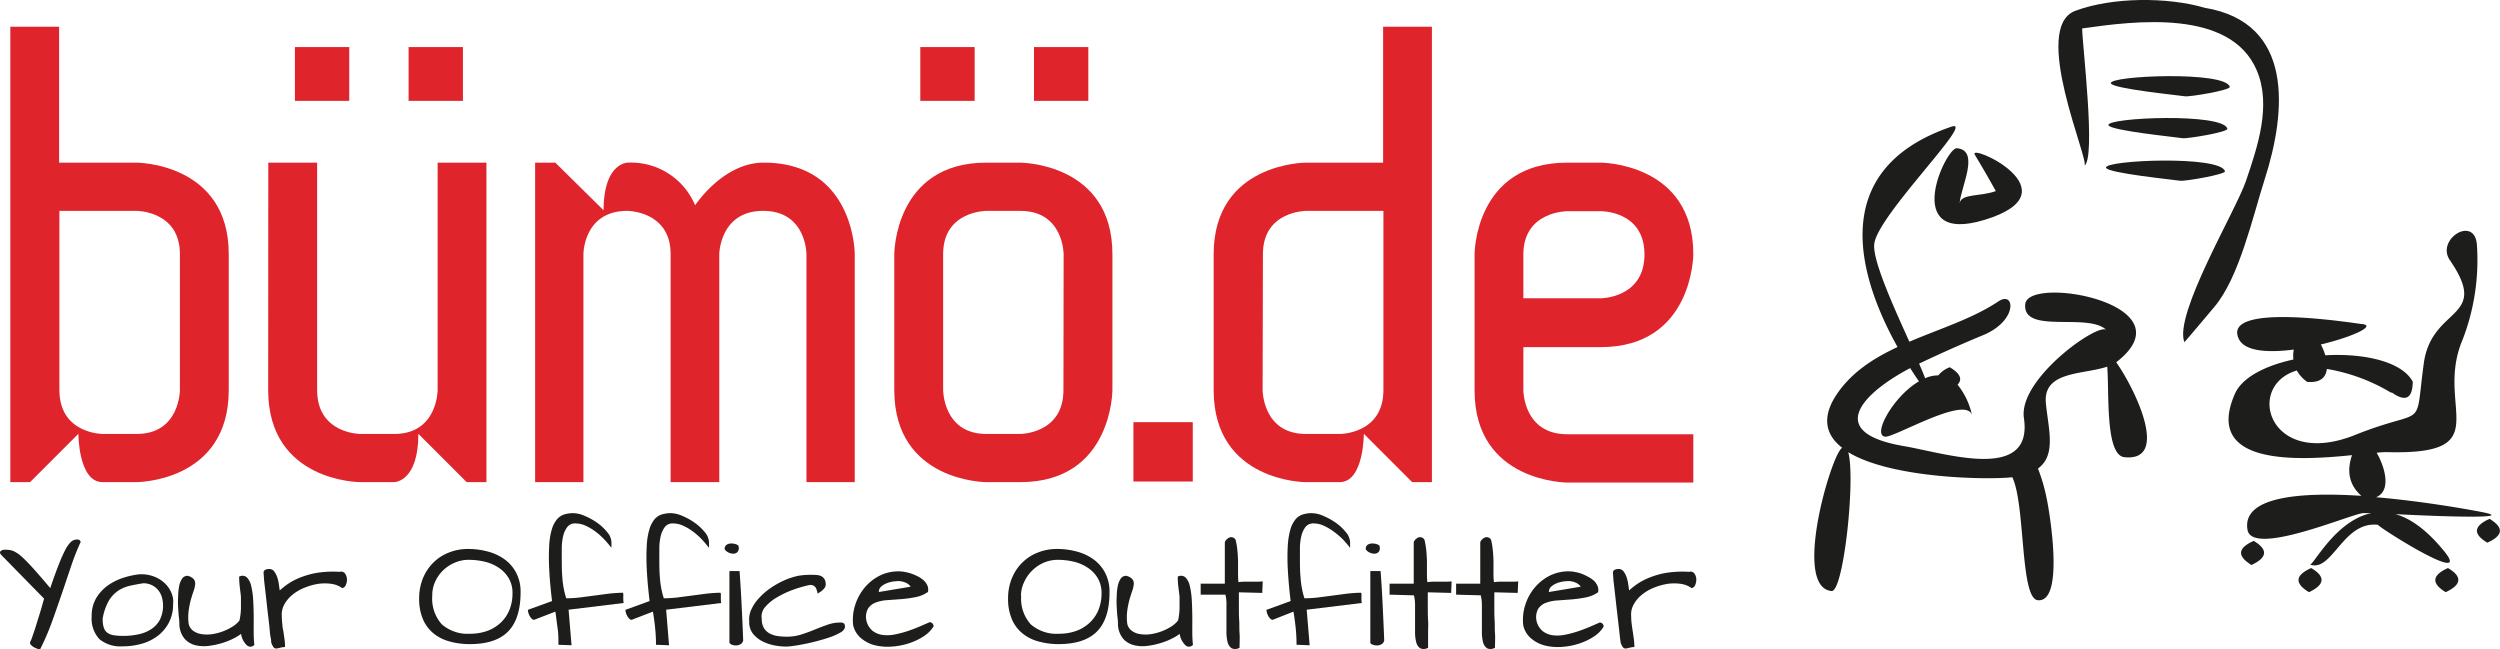
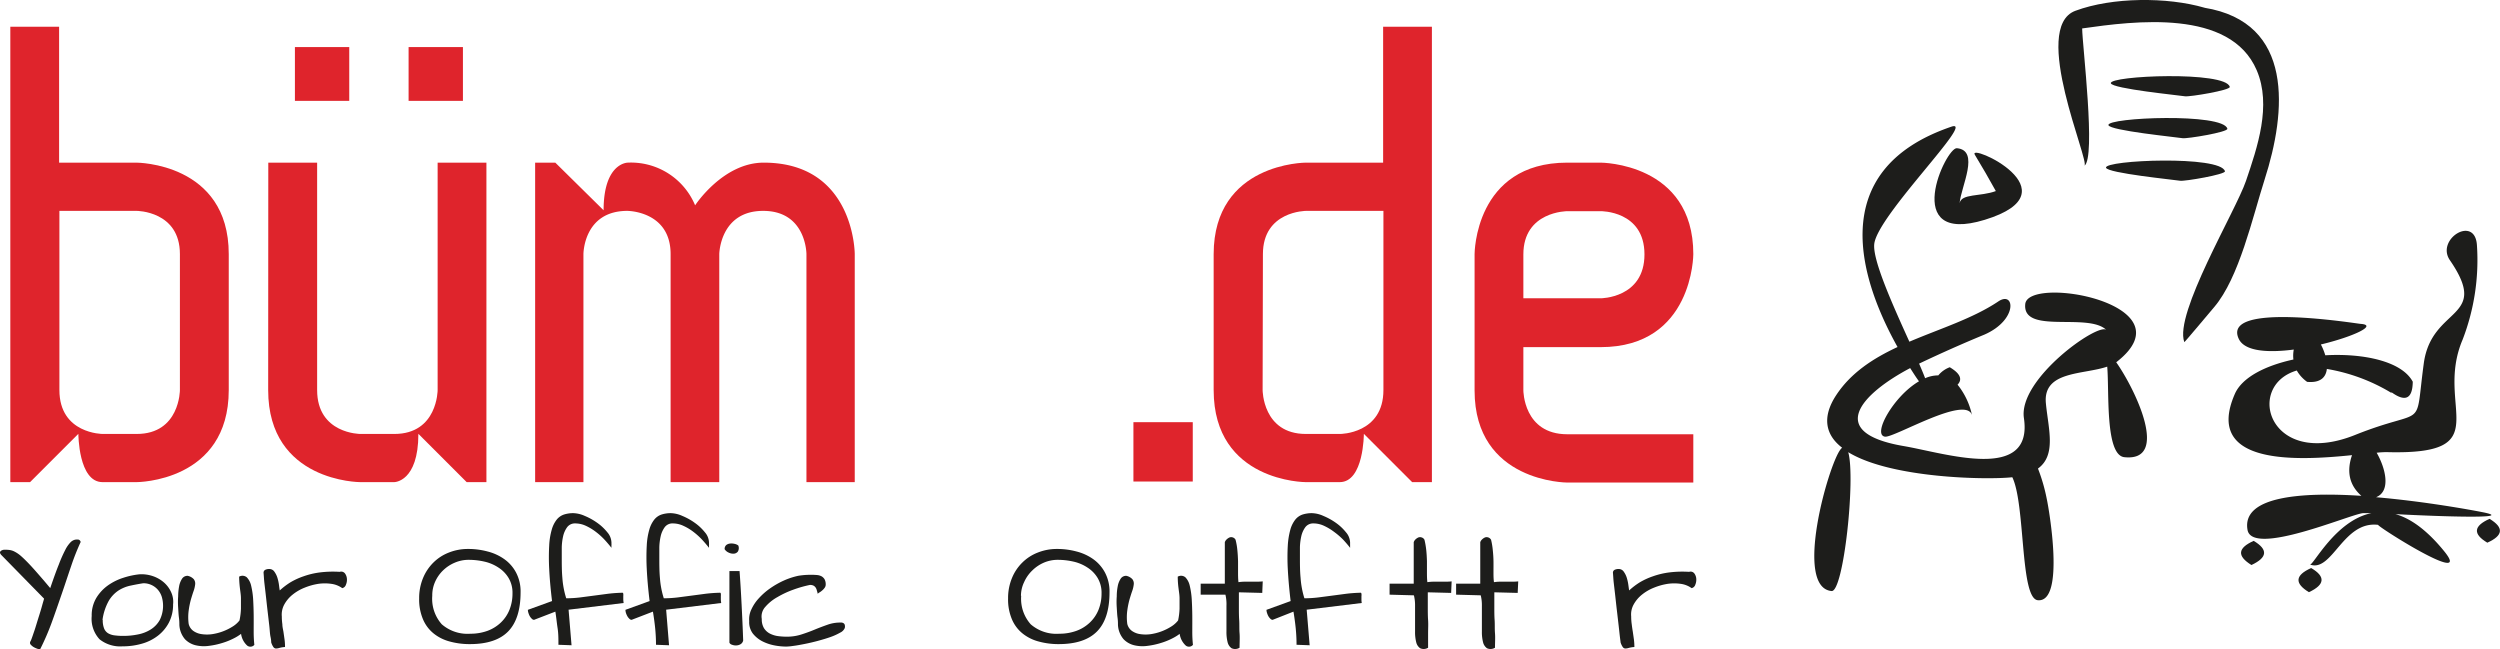
<svg xmlns="http://www.w3.org/2000/svg" id="Ebene_1" data-name="Ebene 1" viewBox="0 0 414.1 107.56">
  <defs>
    <style>.cls-1{fill:#df242c;}.cls-2{fill:#1d1d1b;}</style>
  </defs>
  <title>bueromoebel-versand-logo</title>
  <path class="cls-1" d="M231.91,205.59v22.52c0,15.25-15.25,15.25-15.25,15.25H211c-4,0-4-8-4-8l-8,8h-3.27V167.93h8.08v22.51h12.8S231.91,190.44,231.91,205.59Zm-8.09,0c0-7.16-7.16-7.16-7.16-7.16h-12.8v29.68c0,7.27,7.17,7.27,7.17,7.27h5.63c7.16,0,7.16-7.27,7.16-7.27Z" transform="translate(-194.02 -163.5)" />
  <path class="cls-1" d="M238.46,190.44h8.09v37.67c0,7.27,7.16,7.27,7.16,7.27h5.63c7.17,0,7.17-7.27,7.17-7.27V190.44h8.08v52.92h-3.27l-8-8c0,8-4,8-4,8h-5.63s-15.25,0-15.25-15.25Zm13.41-19.14h-9v8.91h9Zm18.83,0h-9v8.91h9Z" transform="translate(-194.02 -163.5)" />
  <path class="cls-1" d="M335.6,205.59v37.77h-8V205.59s0-7.16-7.17-7.16-7.27,7.16-7.27,7.16v37.77H305.1V205.59c0-7.16-7.17-7.16-7.17-7.16-7.27,0-7.27,7.16-7.27,7.16v37.77h-8V190.44H286l8,7.89c0-7.89,4-7.89,4-7.89a11.51,11.51,0,0,1,11.16,7.07s4.6-7.07,11.36-7.07C335.6,190.44,335.6,205.59,335.6,205.59Z" transform="translate(-194.02 -163.5)" />
-   <path class="cls-1" d="M378.28,205.59v22.52s0,15.25-15.25,15.25H357.4s-15.25,0-15.25-15.25V205.59s0-15.15,15.25-15.15H363S378.28,190.44,378.28,205.59Zm-22.82-25.38h-9V171.3h9Zm14.74,25.38s0-7.16-7.17-7.16H357.4s-7.16,0-7.16,7.16v22.52s0,7.27,7.16,7.27H363s7.17,0,7.17-7.27Zm4.09-25.38h-9V171.3h9Z" transform="translate(-194.02 -163.5)" />
  <path class="cls-1" d="M381.76,233.43h9.83v9.83h-9.83Z" transform="translate(-194.02 -163.5)" />
  <path class="cls-1" d="M410.32,190.44h12.8V167.93h8.08v75.43h-3.27l-8-8s0,8-4,8h-5.63s-15.25,0-15.25-15.25V205.59C395.07,190.44,410.32,190.44,410.32,190.44Zm-7.16,37.67s0,7.27,7.16,7.27H416s7.17,0,7.17-7.27V198.43h-12.8s-7.16,0-7.16,7.16Z" transform="translate(-194.02 -163.5)" />
  <path class="cls-1" d="M459.15,221h-12.8v7.16s0,7.27,7.27,7.27H474.5v8H453.62s-15.35,0-15.35-15.25V205.59s0-15.15,15.35-15.15h5.53s15.35,0,15.35,15.15C474.5,205.59,474.5,221,459.15,221Zm0-8.09s7.26,0,7.26-7.27-7.26-7.16-7.26-7.16h-5.53s-7.27,0-7.27,7.16v7.27Z" transform="translate(-194.02 -163.5)" />
  <path class="cls-2" d="M605.08,248.31c-1.41-.28-9.23-1.74-17.49-2.45,2.49-1,1.6-4.75.1-7.37a15.25,15.25,0,0,1,1.64-.1c18.77.52,7.83-7.45,12.6-18.64a36.63,36.63,0,0,0,2.37-15.63c-.32-5.07-6.87-1-4.48,2.48,6.8,9.89-3.05,7.52-4.33,17.13-1.55,11.51.66,7-11.41,11.83-14.19,5.66-18.28-8.13-9.62-10.69a5.9,5.9,0,0,0,1.71,1.88c2.21.21,3.12-.76,3.27-2.14a30.36,30.36,0,0,1,10.44,3.82c.36.2.34.3.21,0,2.34,1.72,3.54,1.15,3.58-1.7-1.8-3.38-8.13-4.74-14.49-4.38a9.89,9.89,0,0,0-.73-1.79c5.3-1.27,9.47-3.2,6.62-3.41-.5,0-23.22-3.79-20.21,2.5,1,2.08,4.91,2.3,9.1,1.75a5.44,5.44,0,0,0-.06,1.65c-4.6,1-8.49,2.93-9.7,5.7-5.19,11.88,10.29,11.08,19.41,10.14-.94,2.74-.43,5,1.55,6.74-10-.65-19.84.08-18.86,5.64.78,4.44,16.87-2.53,19.1-2.77.07,0,.58,0,1.4,0-5.95,1.23-9.62,8.71-10.16,8.51,3.71,1.35,5.49-7.31,11.32-6.57-.72-.09,15.85,10.48,10.95,4.41-2.95-3.64-5.66-5.5-8.11-6.19C598.54,249.07,611.2,249.49,605.08,248.31Z" transform="translate(-194.02 -163.5)" />
  <path class="cls-2" d="M606.39,249.44c-2.66,1.19-2.79,2.51-.37,3.95Q610,251.61,606.39,249.44Z" transform="translate(-194.02 -163.5)" />
-   <path class="cls-2" d="M599.5,257.59q-4,1.79-.38,4C601.79,260.35,601.91,259,599.5,257.59Z" transform="translate(-194.02 -163.5)" />
  <path class="cls-2" d="M576.84,257.59q-4,1.79-.37,4C579.13,260.35,579.26,259,576.84,257.59Z" transform="translate(-194.02 -163.5)" />
  <path class="cls-2" d="M567.32,253.09c-2.66,1.19-2.79,2.5-.37,4C569.61,255.84,569.74,254.53,567.32,253.09Z" transform="translate(-194.02 -163.5)" />
  <path class="cls-2" d="M544.55,223.5a1.67,1.67,0,0,0,.16-.12c12.09-9.57-14.78-14.34-15.23-9.5-.48,5.07,10.45,1.33,13.44,4.28-1.3-1.29-14.62,8.09-13.66,14.59,1.58,10.67-13,5.82-19.89,4.64-13.15-2.24-6.91-8.72,1.05-12.92.53.83,1,1.57,1.46,2.19-4.25,2.48-7.78,8.89-5.62,9.17,1.53.19,13.51-7,14.41-3.52a12,12,0,0,0-2.4-5.09q1.29-1.35-1.29-2.89a4.43,4.43,0,0,0-1.9,1.35,5.36,5.36,0,0,0-2.18.47c-.27-.71-.61-1.52-1-2.42q5.36-2.55,10.85-4.82c5.57-2.46,5-7.35,2.24-5.46-4.22,2.82-9.64,4.49-14.7,6.65-2.72-6-6.1-13.48-5.82-16.17.49-4.74,17-20.88,12.79-19.45-21.35,7.27-14.89,25.84-8.93,36.5-4.05,1.89-7.73,4.26-10.18,8s-1.66,6.65,1,8.68a1.64,1.64,0,0,0-.28.3c-2,2.57-7.76,22.83-1.47,23.44,2,.19,4-18.75,2.76-23,7.14,4.38,23.16,4.6,27.18,4.15,2.19,4.54,1.26,20.08,4.22,20.37,4.58.44,1.82-15.28,1.48-16.81a29.46,29.46,0,0,0-1.45-5c3.1-2.25,1.7-6.65,1.31-10.82-.51-5.38,6.18-4.7,10.16-6.06.36,4.11-.38,14.69,2.86,15C553.41,240,547.83,228.18,544.55,223.5Z" transform="translate(-194.02 -163.5)" />
  <path class="cls-2" d="M522.77,199.91c15.34-4.7-3-12.91-1.63-10.76,1.22,2,2.36,4,3.47,6-2.55.94-5.7.38-6,2,.23-2.75,3.41-8.74-.45-9.1C516.34,187.86,508.69,204.22,522.77,199.91Z" transform="translate(-194.02 -163.5)" />
  <path class="cls-2" d="M559.18,164.78c-6.18-1.8-15.29-1.77-21.4.51-7.48,2.79,2.47,25,1.5,25.68,1.94-1.35-.34-19.9-.37-22.76,8.64-1.23,24.53-3.3,28.91,6.92,2.5,5.84.12,12.75-1.78,18.35-1.71,5-11.94,22-10.21,26.69,0,.1,4.47-5.24,4.93-5.78,4.16-4.86,6.37-14.89,8.38-21.18,3.61-11.22,4.94-26-10-28.43C556.44,164.32,563.66,166.08,559.18,164.78Z" transform="translate(-194.02 -163.5)" />
  <path class="cls-2" d="M555.94,179.45c.74.12,7.55-1,7.42-1.56-.67-2.67-20-1.87-19.7-.6.22.91,11.35,2,12.28,2.16Z" transform="translate(-194.02 -163.5)" />
  <path class="cls-2" d="M555.54,186.39c.74.12,7.55-1,7.42-1.57-.66-2.66-20-1.87-19.7-.59.23.9,11.35,2,12.28,2.16Z" transform="translate(-194.02 -163.5)" />
  <path class="cls-2" d="M555.14,193.44c.74.12,7.55-1.05,7.42-1.57-.67-2.66-20-1.87-19.7-.59.22.9,11.35,2,12.28,2.16Z" transform="translate(-194.02 -163.5)" />
  <path class="cls-2" d="M200.66,271.06a1.72,1.72,0,0,1-.48-.11,3.47,3.47,0,0,1-.59-.27,2.13,2.13,0,0,1-.48-.4.43.43,0,0,1-.08-.48,3.56,3.56,0,0,0,.27-.63c.12-.31.24-.69.39-1.12s.29-.9.44-1.39.31-1,.46-1.48.29-.95.41-1.39.24-.82.32-1.13l-7.1-7.25c-.17-.2-.23-.35-.19-.47a.49.49,0,0,1,.25-.26,1,1,0,0,1,.42-.12l.31,0a4.17,4.17,0,0,1,.71.06,2.53,2.53,0,0,1,.75.27,5.14,5.14,0,0,1,.91.61c.33.28.73.66,1.19,1.13s1,1.06,1.61,1.76,1.34,1.53,2.16,2.53c.54-1.58,1-2.87,1.41-3.88a22.06,22.06,0,0,1,1.07-2.43,5,5,0,0,1,.88-1.28,1.53,1.53,0,0,1,.83-.45,2.73,2.73,0,0,1,.5,0,.52.52,0,0,1,.35.4,38.62,38.62,0,0,0-1.58,4c-.51,1.48-1,3-1.55,4.59s-1.09,3.18-1.67,4.76A41,41,0,0,1,200.66,271.06Z" transform="translate(-194.02 -163.5)" />
  <path class="cls-2" d="M209.21,265.53a5.61,5.61,0,0,1,.77-3,7,7,0,0,1,1.93-2.07,9.19,9.19,0,0,1,2.55-1.26,12.93,12.93,0,0,1,2.64-.57,5.84,5.84,0,0,1,2.27.31A5.48,5.48,0,0,1,221.2,260a4.7,4.7,0,0,1,1.18,1.62,3.8,3.8,0,0,1,.31,2,6.44,6.44,0,0,1-.69,3,6.61,6.61,0,0,1-1.84,2.19,7.76,7.76,0,0,1-2.67,1.32,11.47,11.47,0,0,1-3.18.43,5.49,5.49,0,0,1-3.8-1.17A5,5,0,0,1,209.21,265.53Zm1.83.64a3.71,3.71,0,0,0,.22,1.42,1.65,1.65,0,0,0,.66.8,2.76,2.76,0,0,0,1.06.35,10.48,10.48,0,0,0,1.46.09,11.83,11.83,0,0,0,2.47-.25,6.12,6.12,0,0,0,2.1-.83,4.37,4.37,0,0,0,1.47-1.55,5.3,5.3,0,0,0,.34-3.83,3.33,3.33,0,0,0-.64-1.17,3.15,3.15,0,0,0-2.44-1.09c-.7.11-1.39.24-2.09.39a5.94,5.94,0,0,0-2,.81,5.28,5.28,0,0,0-1.62,1.72A8.94,8.94,0,0,0,211,266.17Z" transform="translate(-194.02 -163.5)" />
  <path class="cls-2" d="M223.73,267c0-.28,0-.68-.07-1.19s-.09-1.07-.13-1.67-.05-1.21,0-1.84a9.52,9.52,0,0,1,.16-1.69,3.35,3.35,0,0,1,.48-1.24,1.06,1.06,0,0,1,.94-.49,1.9,1.9,0,0,1,1,.55,1.17,1.17,0,0,1,.24.83,4.73,4.73,0,0,1-.26,1.13c-.15.42-.3.91-.46,1.45a14.13,14.13,0,0,0-.36,1.81,8.47,8.47,0,0,0,0,2.18,2,2,0,0,0,.78,1.18,3.11,3.11,0,0,0,1.39.53,6,6,0,0,0,1.74,0,8.81,8.81,0,0,0,3.39-1.27,4.2,4.2,0,0,0,1.12-1,11,11,0,0,0,.24-1.94c0-.59,0-1.16,0-1.71s-.1-1.12-.17-1.69a17.94,17.94,0,0,1-.13-1.91,1.1,1.1,0,0,1,1.27.11,2.89,2.89,0,0,1,.72,1.39,12.84,12.84,0,0,1,.33,2.25c.05.86.08,1.75.09,2.66s0,1.81,0,2.67a19.57,19.57,0,0,0,.11,2.21.85.85,0,0,1-1.2.11,3.23,3.23,0,0,1-1-1.93,7.28,7.28,0,0,1-1.17.73,11.21,11.21,0,0,1-1.9.77,12.59,12.59,0,0,1-2.26.49,5.94,5.94,0,0,1-2.2-.1,3.63,3.63,0,0,1-1.76-1A3.93,3.93,0,0,1,223.73,267Z" transform="translate(-194.02 -163.5)" />
  <path class="cls-2" d="M237.68,258.41a.52.52,0,0,1,.29-.53,1.44,1.44,0,0,1,.62-.13,1,1,0,0,1,.89.46,3.48,3.48,0,0,1,.51,1.06,7.43,7.43,0,0,1,.25,1.19q.07.59.12.84a12.15,12.15,0,0,1,1.76-1.34,11.58,11.58,0,0,1,2.18-1,12.84,12.84,0,0,1,2.68-.64,17.66,17.66,0,0,1,3.31-.1.79.79,0,0,1,.86.25,1.66,1.66,0,0,1,.33.88,2,2,0,0,1-.16,1,.83.83,0,0,1-.61.57,4,4,0,0,0-1.79-.71,7.66,7.66,0,0,0-2.19,0,10.21,10.21,0,0,0-2.25.63,7.63,7.63,0,0,0-2,1.16,5.44,5.44,0,0,0-1.36,1.61,3.47,3.47,0,0,0-.42,2,9.11,9.11,0,0,0,.09,1.29c0,.42.11.84.18,1.25l.18,1.26a8.88,8.88,0,0,1,.08,1.26,4.51,4.51,0,0,0-.92.15,2.07,2.07,0,0,1-.59.1.55.55,0,0,1-.4-.22,2.78,2.78,0,0,1-.38-.81c0-.1,0-.4-.11-.9s-.12-1.1-.2-1.8-.17-1.49-.27-2.33-.19-1.68-.28-2.49-.18-1.57-.26-2.25S237.72,258.82,237.68,258.41Z" transform="translate(-194.02 -163.5)" />
  <path class="cls-2" d="M263.45,262.62a8.6,8.6,0,0,1,.63-3.34,7.76,7.76,0,0,1,1.71-2.58,7.47,7.47,0,0,1,2.57-1.67,8.49,8.49,0,0,1,3.21-.6,12.31,12.31,0,0,1,3.22.42,8.24,8.24,0,0,1,2.78,1.28,6.34,6.34,0,0,1,1.94,2.23,6.69,6.69,0,0,1,.74,3.24c0,2.92-.69,5.08-2.05,6.48s-3.48,2.11-6.33,2.11a12.34,12.34,0,0,1-3.35-.43,7.13,7.13,0,0,1-2.67-1.33,6,6,0,0,1-1.76-2.34A8.4,8.4,0,0,1,263.45,262.62Zm2.17-.43a6.36,6.36,0,0,0,1.58,4.72,6.5,6.5,0,0,0,4.73,1.56,8.19,8.19,0,0,0,2.87-.49A6.42,6.42,0,0,0,277,266.6a6,6,0,0,0,1.41-2.1,7.18,7.18,0,0,0,.5-2.71,4.77,4.77,0,0,0-.64-2.54,5.25,5.25,0,0,0-1.66-1.72,7,7,0,0,0-2.33-1,11.75,11.75,0,0,0-2.64-.3,5.79,5.79,0,0,0-2.29.47,6.27,6.27,0,0,0-1.92,1.26,6,6,0,0,0-1.33,1.89A5.48,5.48,0,0,0,265.62,262.19Z" transform="translate(-194.02 -163.5)" />
  <path class="cls-2" d="M282.48,266.17a.53.53,0,0,1-.35-.16,1.9,1.9,0,0,1-.33-.4,2.48,2.48,0,0,1-.24-.55,1.65,1.65,0,0,1-.1-.55l4-1.45c-.24-2-.4-3.79-.47-5.31a35.8,35.8,0,0,1,0-3.89,11.43,11.43,0,0,1,.43-2.66,4.72,4.72,0,0,1,.83-1.65,2.62,2.62,0,0,1,1.21-.83,5,5,0,0,1,1.55-.22,5,5,0,0,1,1.86.45,10.42,10.42,0,0,1,2.06,1.14,8.16,8.16,0,0,1,1.68,1.57,2.7,2.7,0,0,1,.69,1.69,1.58,1.58,0,0,1,0,.19,1.22,1.22,0,0,1,0,.26c0,.1,0,.19,0,.27s0,.14,0,.17c-.32-.41-.69-.85-1.13-1.33a11.36,11.36,0,0,0-1.45-1.31,8.65,8.65,0,0,0-1.65-1,4.16,4.16,0,0,0-1.75-.4,1.59,1.59,0,0,0-1.36.63,4.07,4.07,0,0,0-.67,1.52,9.35,9.35,0,0,0-.22,1.84c0,.63,0,1.16,0,1.58,0,1.18,0,2.33.1,3.45a14.58,14.58,0,0,0,.64,3.38,19.42,19.42,0,0,0,2.29-.14l2.29-.3,2.35-.31a24.17,24.17,0,0,1,2.43-.17s.07.06.09.16a2.42,2.42,0,0,1,0,.42c0,.17,0,.35,0,.55a5,5,0,0,0,.06.57l-9.12,1.11.49,5.89-2.17-.08c0-.94,0-1.86-.14-2.76s-.22-1.81-.37-2.73Z" transform="translate(-194.02 -163.5)" />
  <path class="cls-2" d="M298.64,266.17a.53.53,0,0,1-.35-.16,1.9,1.9,0,0,1-.33-.4,3.07,3.07,0,0,1-.25-.55,1.91,1.91,0,0,1-.09-.55l4-1.45c-.24-2-.4-3.79-.47-5.31a35.8,35.8,0,0,1,0-3.89,11.43,11.43,0,0,1,.43-2.66,4.72,4.72,0,0,1,.83-1.65,2.62,2.62,0,0,1,1.21-.83,5,5,0,0,1,1.55-.22,5,5,0,0,1,1.86.45,10.42,10.42,0,0,1,2.06,1.14,8.16,8.16,0,0,1,1.68,1.57,2.7,2.7,0,0,1,.69,1.69,1.58,1.58,0,0,1,0,.19,2.6,2.6,0,0,1,0,.26c0,.1,0,.19,0,.27s0,.14,0,.17c-.32-.41-.69-.85-1.13-1.33a11.36,11.36,0,0,0-1.45-1.31,8.42,8.42,0,0,0-1.66-1,4.08,4.08,0,0,0-1.74-.4,1.59,1.59,0,0,0-1.36.63,4.07,4.07,0,0,0-.67,1.52,9.35,9.35,0,0,0-.22,1.84c0,.63,0,1.16,0,1.58,0,1.18,0,2.33.1,3.45a14.58,14.58,0,0,0,.64,3.38,19.42,19.42,0,0,0,2.29-.14l2.29-.3,2.35-.31a24.17,24.17,0,0,1,2.43-.17s.07.06.09.16a2.42,2.42,0,0,1,0,.42c0,.17,0,.35,0,.55a5,5,0,0,0,.06.57l-9.12,1.11.48,5.89-2.16-.08c0-.94-.05-1.86-.14-2.76s-.22-1.81-.37-2.73Z" transform="translate(-194.02 -163.5)" />
  <path class="cls-2" d="M314.05,254.47a.85.85,0,0,1,.28-.7,1.26,1.26,0,0,1,.66-.24,2.24,2.24,0,0,1,.77.07,1.41,1.41,0,0,1,.55.26,1.13,1.13,0,0,1-.07,1,.91.91,0,0,1-.67.35,1.73,1.73,0,0,1-.86-.18A1.5,1.5,0,0,1,314.05,254.47Zm2.47,3.62c.13,1.74.24,3.6.34,5.56s.19,3.94.26,5.94a.94.94,0,0,1-.44.62,1.49,1.49,0,0,1-.71.2,1.66,1.66,0,0,1-.71-.12.65.65,0,0,1-.42-.34V258.09Z" transform="translate(-194.02 -163.5)" />
  <path class="cls-2" d="M318.12,266.38a3.71,3.71,0,0,1,.36-1.94,7,7,0,0,1,1.24-1.85,11.1,11.1,0,0,1,1.87-1.64,14.12,14.12,0,0,1,2.27-1.29,11.92,11.92,0,0,1,2.41-.79,13.1,13.1,0,0,1,3.11-.12,2,2,0,0,1,.72.21,1.38,1.38,0,0,1,.5.49,1.75,1.75,0,0,1,.19.87.88.88,0,0,1-.14.49,2.12,2.12,0,0,1-.34.4,2.94,2.94,0,0,1-.44.35,4.43,4.43,0,0,0-.42.29c0-.2-.09-.38-.13-.56a1.42,1.42,0,0,0-.2-.47,1,1,0,0,0-.36-.32,1.27,1.27,0,0,0-.59-.11,19.59,19.59,0,0,0-2.71.77,15.35,15.35,0,0,0-2.68,1.25,7.31,7.31,0,0,0-2,1.62,2.36,2.36,0,0,0-.58,2,2.84,2.84,0,0,0,.36,1.51,2.54,2.54,0,0,0,.95.89,4.22,4.22,0,0,0,1.34.43,11.17,11.17,0,0,0,1.54.1,7.74,7.74,0,0,0,2.35-.36q1.14-.36,2.22-.81c.72-.3,1.43-.56,2.13-.81a6.18,6.18,0,0,1,2-.36l.35,0a.82.82,0,0,1,.32.12.47.47,0,0,1,.19.28,1.06,1.06,0,0,1,0,.5,1.49,1.49,0,0,1-.75.76,9.69,9.69,0,0,1-1.6.73c-.63.22-1.32.43-2.06.63s-1.47.37-2.17.51-1.33.26-1.89.33a9.82,9.82,0,0,1-1.25.12,10.75,10.75,0,0,1-2-.21,7.48,7.48,0,0,1-2-.7,4.83,4.83,0,0,1-1.54-1.29A3.15,3.15,0,0,1,318.12,266.38Z" transform="translate(-194.02 -163.5)" />
-   <path class="cls-2" d="M335.34,267.08a8,8,0,0,1,.33-3.36,8.53,8.53,0,0,1,1.57-2.89,7.86,7.86,0,0,1,2.54-2,7,7,0,0,1,3.26-.69,4.73,4.73,0,0,1,.79.09,6.9,6.9,0,0,1,1.07.26,8,8,0,0,1,1.1.46,4.79,4.79,0,0,1,1,.66,2.89,2.89,0,0,1,.63.86,1.85,1.85,0,0,1,.1,1.08,5.34,5.34,0,0,1-2,.85,22,22,0,0,1-2.32.33l-2.3.17a6.62,6.62,0,0,0-2,.39,2.64,2.64,0,0,0-1.3,1,2.89,2.89,0,0,0-.28,2,3.06,3.06,0,0,0,1.05,1.72,3.49,3.49,0,0,0,1.7.67,6.33,6.33,0,0,0,2.06-.11,17.47,17.47,0,0,0,2.15-.58c.7-.24,1.36-.5,2-.77l1.51-.66a.61.61,0,0,1,.46.2.69.69,0,0,1,.2.48,5.15,5.15,0,0,1-1.62,1.64,10.1,10.1,0,0,1-2.45,1.17,11.54,11.54,0,0,1-2.83.55,9,9,0,0,1-2.78-.21,5.58,5.58,0,0,1-2.27-1.13A3.91,3.91,0,0,1,335.34,267.08Zm7.5-7.33a7.28,7.28,0,0,0-.93.08,4.77,4.77,0,0,0-1.06.3,3,3,0,0,0-.89.55,1.13,1.13,0,0,0-.37.88l5.27-.88A1.82,1.82,0,0,0,344,260,3.12,3.12,0,0,0,342.84,259.75Z" transform="translate(-194.02 -163.5)" />
  <path class="cls-2" d="M361,262.62a8.6,8.6,0,0,1,.63-3.34,7.61,7.61,0,0,1,1.71-2.58,7.47,7.47,0,0,1,2.57-1.67,8.49,8.49,0,0,1,3.21-.6,12.31,12.31,0,0,1,3.22.42,8.33,8.33,0,0,1,2.78,1.28,6.44,6.44,0,0,1,1.94,2.23,6.69,6.69,0,0,1,.74,3.24q0,4.38-2.06,6.48t-6.32,2.11a12.29,12.29,0,0,1-3.35-.43,7.13,7.13,0,0,1-2.67-1.33,6,6,0,0,1-1.76-2.34A8.4,8.4,0,0,1,361,262.62Zm2.17-.43a6.36,6.36,0,0,0,1.58,4.72,6.48,6.48,0,0,0,4.73,1.56,8.19,8.19,0,0,0,2.87-.49,6.38,6.38,0,0,0,2.21-1.38,6,6,0,0,0,1.42-2.1,7.18,7.18,0,0,0,.5-2.71,4.77,4.77,0,0,0-.64-2.54,5.25,5.25,0,0,0-1.66-1.72,7,7,0,0,0-2.33-1,11.75,11.75,0,0,0-2.64-.3,5.79,5.79,0,0,0-2.29.47A6.27,6.27,0,0,0,365,258a6,6,0,0,0-1.33,1.89A5.33,5.33,0,0,0,363.13,262.19Z" transform="translate(-194.02 -163.5)" />
  <path class="cls-2" d="M379.2,267c0-.28,0-.68-.07-1.19s-.09-1.07-.13-1.67-.05-1.21,0-1.84a8.66,8.66,0,0,1,.16-1.69,3.35,3.35,0,0,1,.48-1.24,1.06,1.06,0,0,1,.94-.49,1.9,1.9,0,0,1,1,.55,1.17,1.17,0,0,1,.24.83,4.73,4.73,0,0,1-.26,1.13c-.15.42-.3.91-.46,1.45a14.13,14.13,0,0,0-.36,1.81,8.47,8.47,0,0,0,0,2.18,2,2,0,0,0,.78,1.18,3.11,3.11,0,0,0,1.39.53,6,6,0,0,0,1.74,0,8.81,8.81,0,0,0,3.39-1.27,4.36,4.36,0,0,0,1.12-1,11,11,0,0,0,.24-1.94c0-.59,0-1.16,0-1.71s-.1-1.12-.17-1.69a15.65,15.65,0,0,1-.13-1.91,1.1,1.1,0,0,1,1.27.11,2.89,2.89,0,0,1,.72,1.39,12.84,12.84,0,0,1,.33,2.25c.05.86.08,1.75.09,2.66s0,1.81,0,2.67a19.57,19.57,0,0,0,.11,2.21.85.85,0,0,1-1.2.11,3.23,3.23,0,0,1-1-1.93,7.28,7.28,0,0,1-1.17.73,11.21,11.21,0,0,1-1.9.77,12.59,12.59,0,0,1-2.26.49,5.94,5.94,0,0,1-2.2-.1,3.63,3.63,0,0,1-1.76-1A3.93,3.93,0,0,1,379.2,267Z" transform="translate(-194.02 -163.5)" />
  <path class="cls-2" d="M392.9,262l0-1.82h4v-6.87a1.17,1.17,0,0,1,.31-.47,1.61,1.61,0,0,1,.48-.32.8.8,0,0,1,.53,0,.78.78,0,0,1,.46.39,10.62,10.62,0,0,1,.3,1.76c.06.58.09,1.17.11,1.76l0,1.77c0,.58,0,1.16.07,1.73a8.07,8.07,0,0,1,.94-.08l1.07,0,1.07,0a8.9,8.9,0,0,0,.94-.05l-.08,1.91-3.87-.1q0,1.32,0,2.43c0,.74,0,1.47.05,2.18s0,1.43.06,2.17,0,1.54,0,2.4a1.39,1.39,0,0,1-1.33.08,1.71,1.71,0,0,1-.65-1,6.86,6.86,0,0,1-.19-1.76c0-.69,0-1.41,0-2.14s0-1.43,0-2.11A6.89,6.89,0,0,0,397,262Z" transform="translate(-194.02 -163.5)" />
  <path class="cls-2" d="M404.82,266.17a.53.53,0,0,1-.35-.16,1.9,1.9,0,0,1-.33-.4,2.48,2.48,0,0,1-.24-.55,1.65,1.65,0,0,1-.1-.55l4-1.45c-.24-2-.39-3.79-.47-5.31a35.8,35.8,0,0,1,0-3.89,12.61,12.61,0,0,1,.43-2.66,4.72,4.72,0,0,1,.83-1.65,2.62,2.62,0,0,1,1.21-.83,5.09,5.09,0,0,1,1.55-.22,4.9,4.9,0,0,1,1.86.45,10.5,10.5,0,0,1,2.07,1.14,8.16,8.16,0,0,1,1.68,1.57,2.7,2.7,0,0,1,.69,1.69s0,.1,0,.19,0,.17,0,.26a1.93,1.93,0,0,1,0,.27.7.7,0,0,1,0,.17c-.31-.41-.69-.85-1.13-1.33A12,12,0,0,0,415,251.6a9,9,0,0,0-1.66-1,4.09,4.09,0,0,0-1.75-.4,1.61,1.61,0,0,0-1.36.63,4.07,4.07,0,0,0-.67,1.52,9.35,9.35,0,0,0-.22,1.84c0,.63,0,1.16,0,1.58,0,1.18,0,2.33.11,3.45a14.56,14.56,0,0,0,.63,3.38,19.42,19.42,0,0,0,2.29-.14l2.3-.3,2.35-.31a24,24,0,0,1,2.42-.17s.07.06.09.16a1.66,1.66,0,0,1,0,.42c0,.17,0,.35,0,.55a3.45,3.45,0,0,0,.05.57l-9.12,1.11.49,5.89-2.17-.08c0-.94-.05-1.86-.14-2.76s-.22-1.81-.37-2.73Z" transform="translate(-194.02 -163.5)" />
-   <path class="cls-2" d="M420.24,254.47a.84.84,0,0,1,.27-.7,1.26,1.26,0,0,1,.66-.24,2.24,2.24,0,0,1,.77.07,1.41,1.41,0,0,1,.55.26,1.13,1.13,0,0,1-.06,1,.91.91,0,0,1-.67.35,1.71,1.71,0,0,1-.86-.18A1.4,1.4,0,0,1,420.24,254.47Zm2.46,3.62c.13,1.74.25,3.6.34,5.56s.19,3.94.26,5.94a.94.94,0,0,1-.44.62,1.46,1.46,0,0,1-.71.2,1.69,1.69,0,0,1-.71-.12A.61.61,0,0,1,421,270V258.09Z" transform="translate(-194.02 -163.5)" />
  <path class="cls-2" d="M424.19,262l0-1.82h4v-6.87a1.14,1.14,0,0,1,.3-.47,1.61,1.61,0,0,1,.48-.32.8.8,0,0,1,.53,0,.77.77,0,0,1,.47.39,13.21,13.21,0,0,1,.3,1.76c.06.58.09,1.17.11,1.76l0,1.77c0,.58,0,1.16.07,1.73a7.88,7.88,0,0,1,.94-.08l1.07,0,1.07,0a8.9,8.9,0,0,0,.94-.05l-.08,1.91-3.87-.1q0,1.32,0,2.43c0,.74,0,1.47.05,2.18s0,1.43,0,2.17,0,1.54,0,2.4a1.37,1.37,0,0,1-1.32.08,1.67,1.67,0,0,1-.65-1,6.86,6.86,0,0,1-.19-1.76c0-.69,0-1.41,0-2.14s0-1.43,0-2.11a6.89,6.89,0,0,0-.19-1.75Z" transform="translate(-194.02 -163.5)" />
  <path class="cls-2" d="M435.21,262l0-1.82h4v-6.87a1.17,1.17,0,0,1,.31-.47,1.61,1.61,0,0,1,.48-.32.8.8,0,0,1,.53,0,.83.83,0,0,1,.47.39,11.75,11.75,0,0,1,.29,1.76c.06.58.1,1.17.11,1.76s0,1.18,0,1.77,0,1.16.08,1.73a7.88,7.88,0,0,1,.93-.08l1.08,0,1.06,0a9.1,9.1,0,0,0,.95-.05l-.09,1.91-3.87-.1q0,1.32,0,2.43c0,.74,0,1.47.05,2.18s0,1.43.06,2.17,0,1.54,0,2.4a1.39,1.39,0,0,1-1.33.08,1.71,1.71,0,0,1-.65-1,6.86,6.86,0,0,1-.19-1.76c0-.69,0-1.41,0-2.14s0-1.43,0-2.11a6.89,6.89,0,0,0-.19-1.75Z" transform="translate(-194.02 -163.5)" />
-   <path class="cls-2" d="M446.33,267.08a8,8,0,0,1,.33-3.36,8.36,8.36,0,0,1,1.57-2.89,7.86,7.86,0,0,1,2.54-2,7,7,0,0,1,3.25-.69,4.72,4.72,0,0,1,.8.09,6.79,6.79,0,0,1,1.06.26A7.64,7.64,0,0,1,457,259a4.79,4.79,0,0,1,1,.66,2.69,2.69,0,0,1,.62.86,1.77,1.77,0,0,1,.11,1.08,5.34,5.34,0,0,1-2,.85,22,22,0,0,1-2.32.33l-2.3.17a6.62,6.62,0,0,0-2,.39,2.64,2.64,0,0,0-1.3,1,2.89,2.89,0,0,0-.28,2,3.06,3.06,0,0,0,1.05,1.72,3.45,3.45,0,0,0,1.7.67,6.34,6.34,0,0,0,2.06-.11,17.47,17.47,0,0,0,2.15-.58c.7-.24,1.36-.5,2-.77l1.51-.66a.61.61,0,0,1,.46.2.68.68,0,0,1,.19.48,5,5,0,0,1-1.61,1.64,10.1,10.1,0,0,1-2.45,1.17,11.54,11.54,0,0,1-2.83.55,9,9,0,0,1-2.78-.21,5.58,5.58,0,0,1-2.27-1.13A3.91,3.91,0,0,1,446.33,267.08Zm7.5-7.33a7.28,7.28,0,0,0-.93.08,4.85,4.85,0,0,0-1.07.3,3.13,3.13,0,0,0-.88.55,1.13,1.13,0,0,0-.37.88l5.27-.88A1.82,1.82,0,0,0,455,260,3.12,3.12,0,0,0,453.83,259.75Z" transform="translate(-194.02 -163.5)" />
  <path class="cls-2" d="M461.19,258.41a.52.52,0,0,1,.29-.53,1.44,1.44,0,0,1,.62-.13,1,1,0,0,1,.89.46,3.48,3.48,0,0,1,.51,1.06,7.43,7.43,0,0,1,.25,1.19q.08.59.12.84a12.15,12.15,0,0,1,1.76-1.34,11.58,11.58,0,0,1,2.18-1,12.84,12.84,0,0,1,2.68-.64,17.66,17.66,0,0,1,3.31-.1.79.79,0,0,1,.86.25,1.66,1.66,0,0,1,.33.88,2.17,2.17,0,0,1-.16,1,.84.84,0,0,1-.61.57,4,4,0,0,0-1.79-.71,7.66,7.66,0,0,0-2.19,0,10.21,10.21,0,0,0-2.25.63,7.63,7.63,0,0,0-2,1.16,5.44,5.44,0,0,0-1.36,1.61,3.39,3.39,0,0,0-.42,2,9.11,9.11,0,0,0,.09,1.29c.05.42.11.84.18,1.25l.18,1.26a10.66,10.66,0,0,1,.08,1.26,4.51,4.51,0,0,0-.92.15,2.13,2.13,0,0,1-.59.1.55.55,0,0,1-.4-.22,2.78,2.78,0,0,1-.38-.81c0-.1-.05-.4-.11-.9s-.12-1.1-.2-1.8-.17-1.49-.27-2.33-.19-1.68-.28-2.49-.18-1.57-.26-2.25S461.23,258.82,461.19,258.41Z" transform="translate(-194.02 -163.5)" />
</svg>